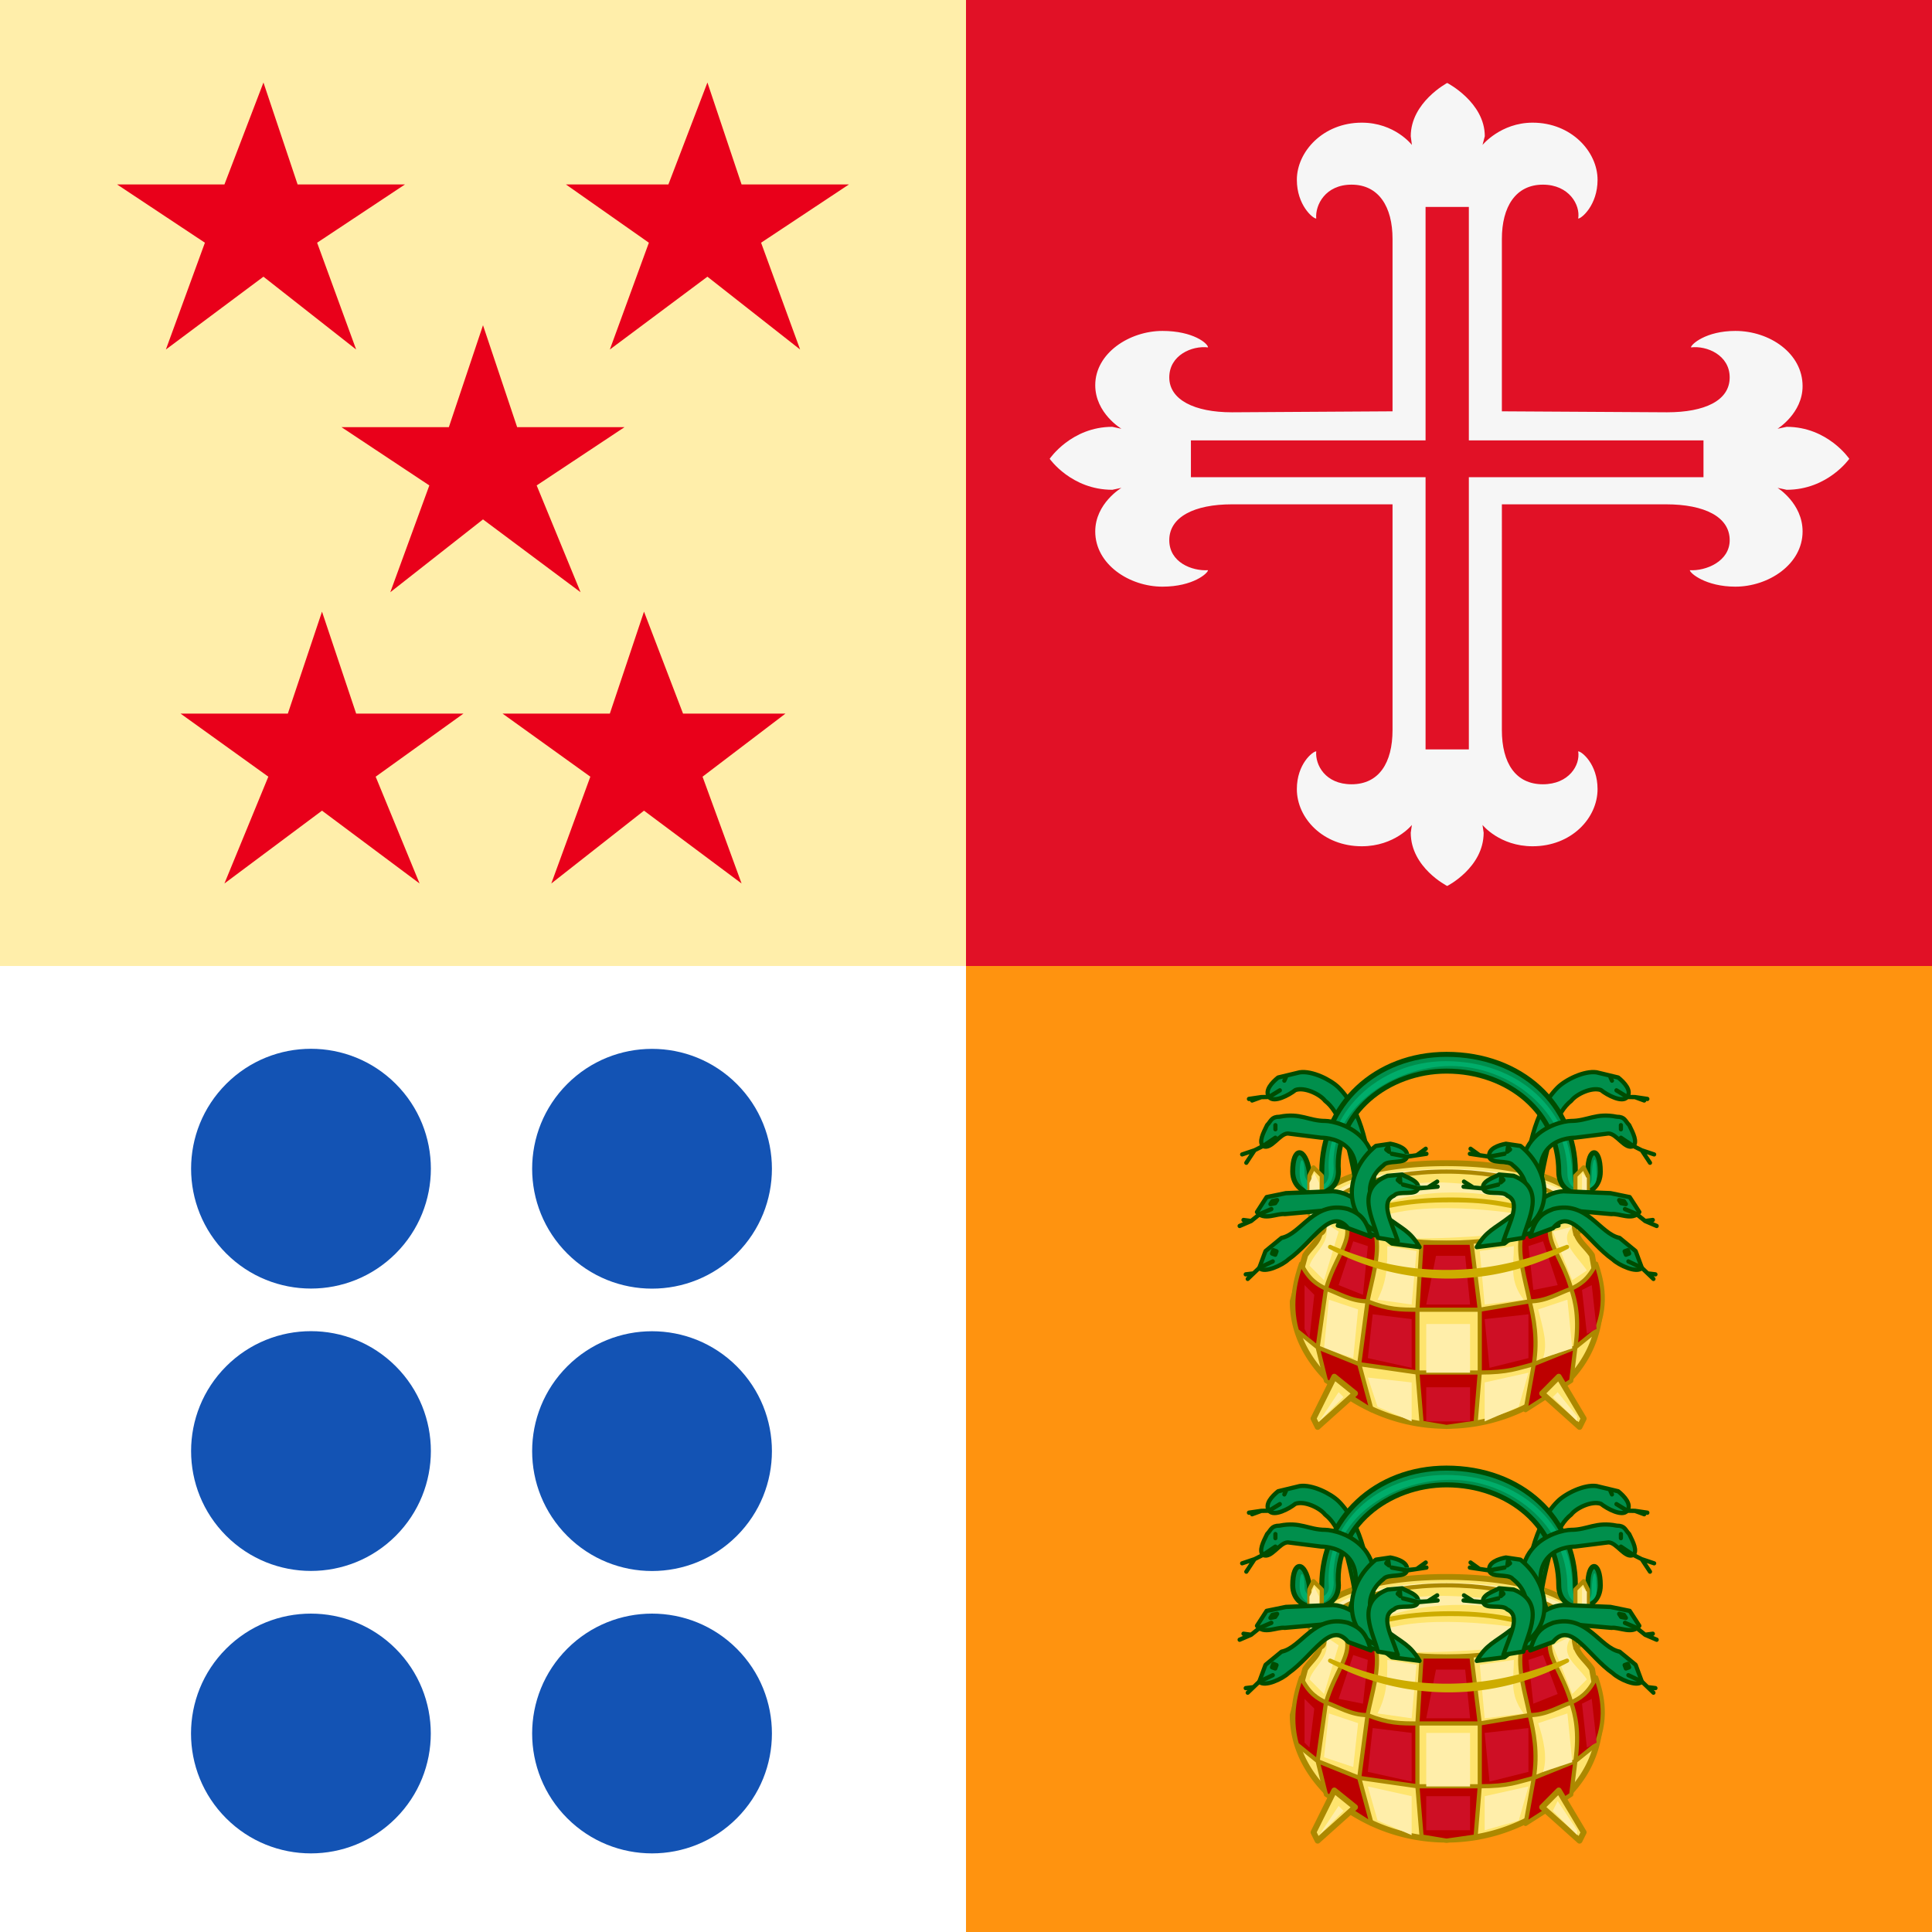
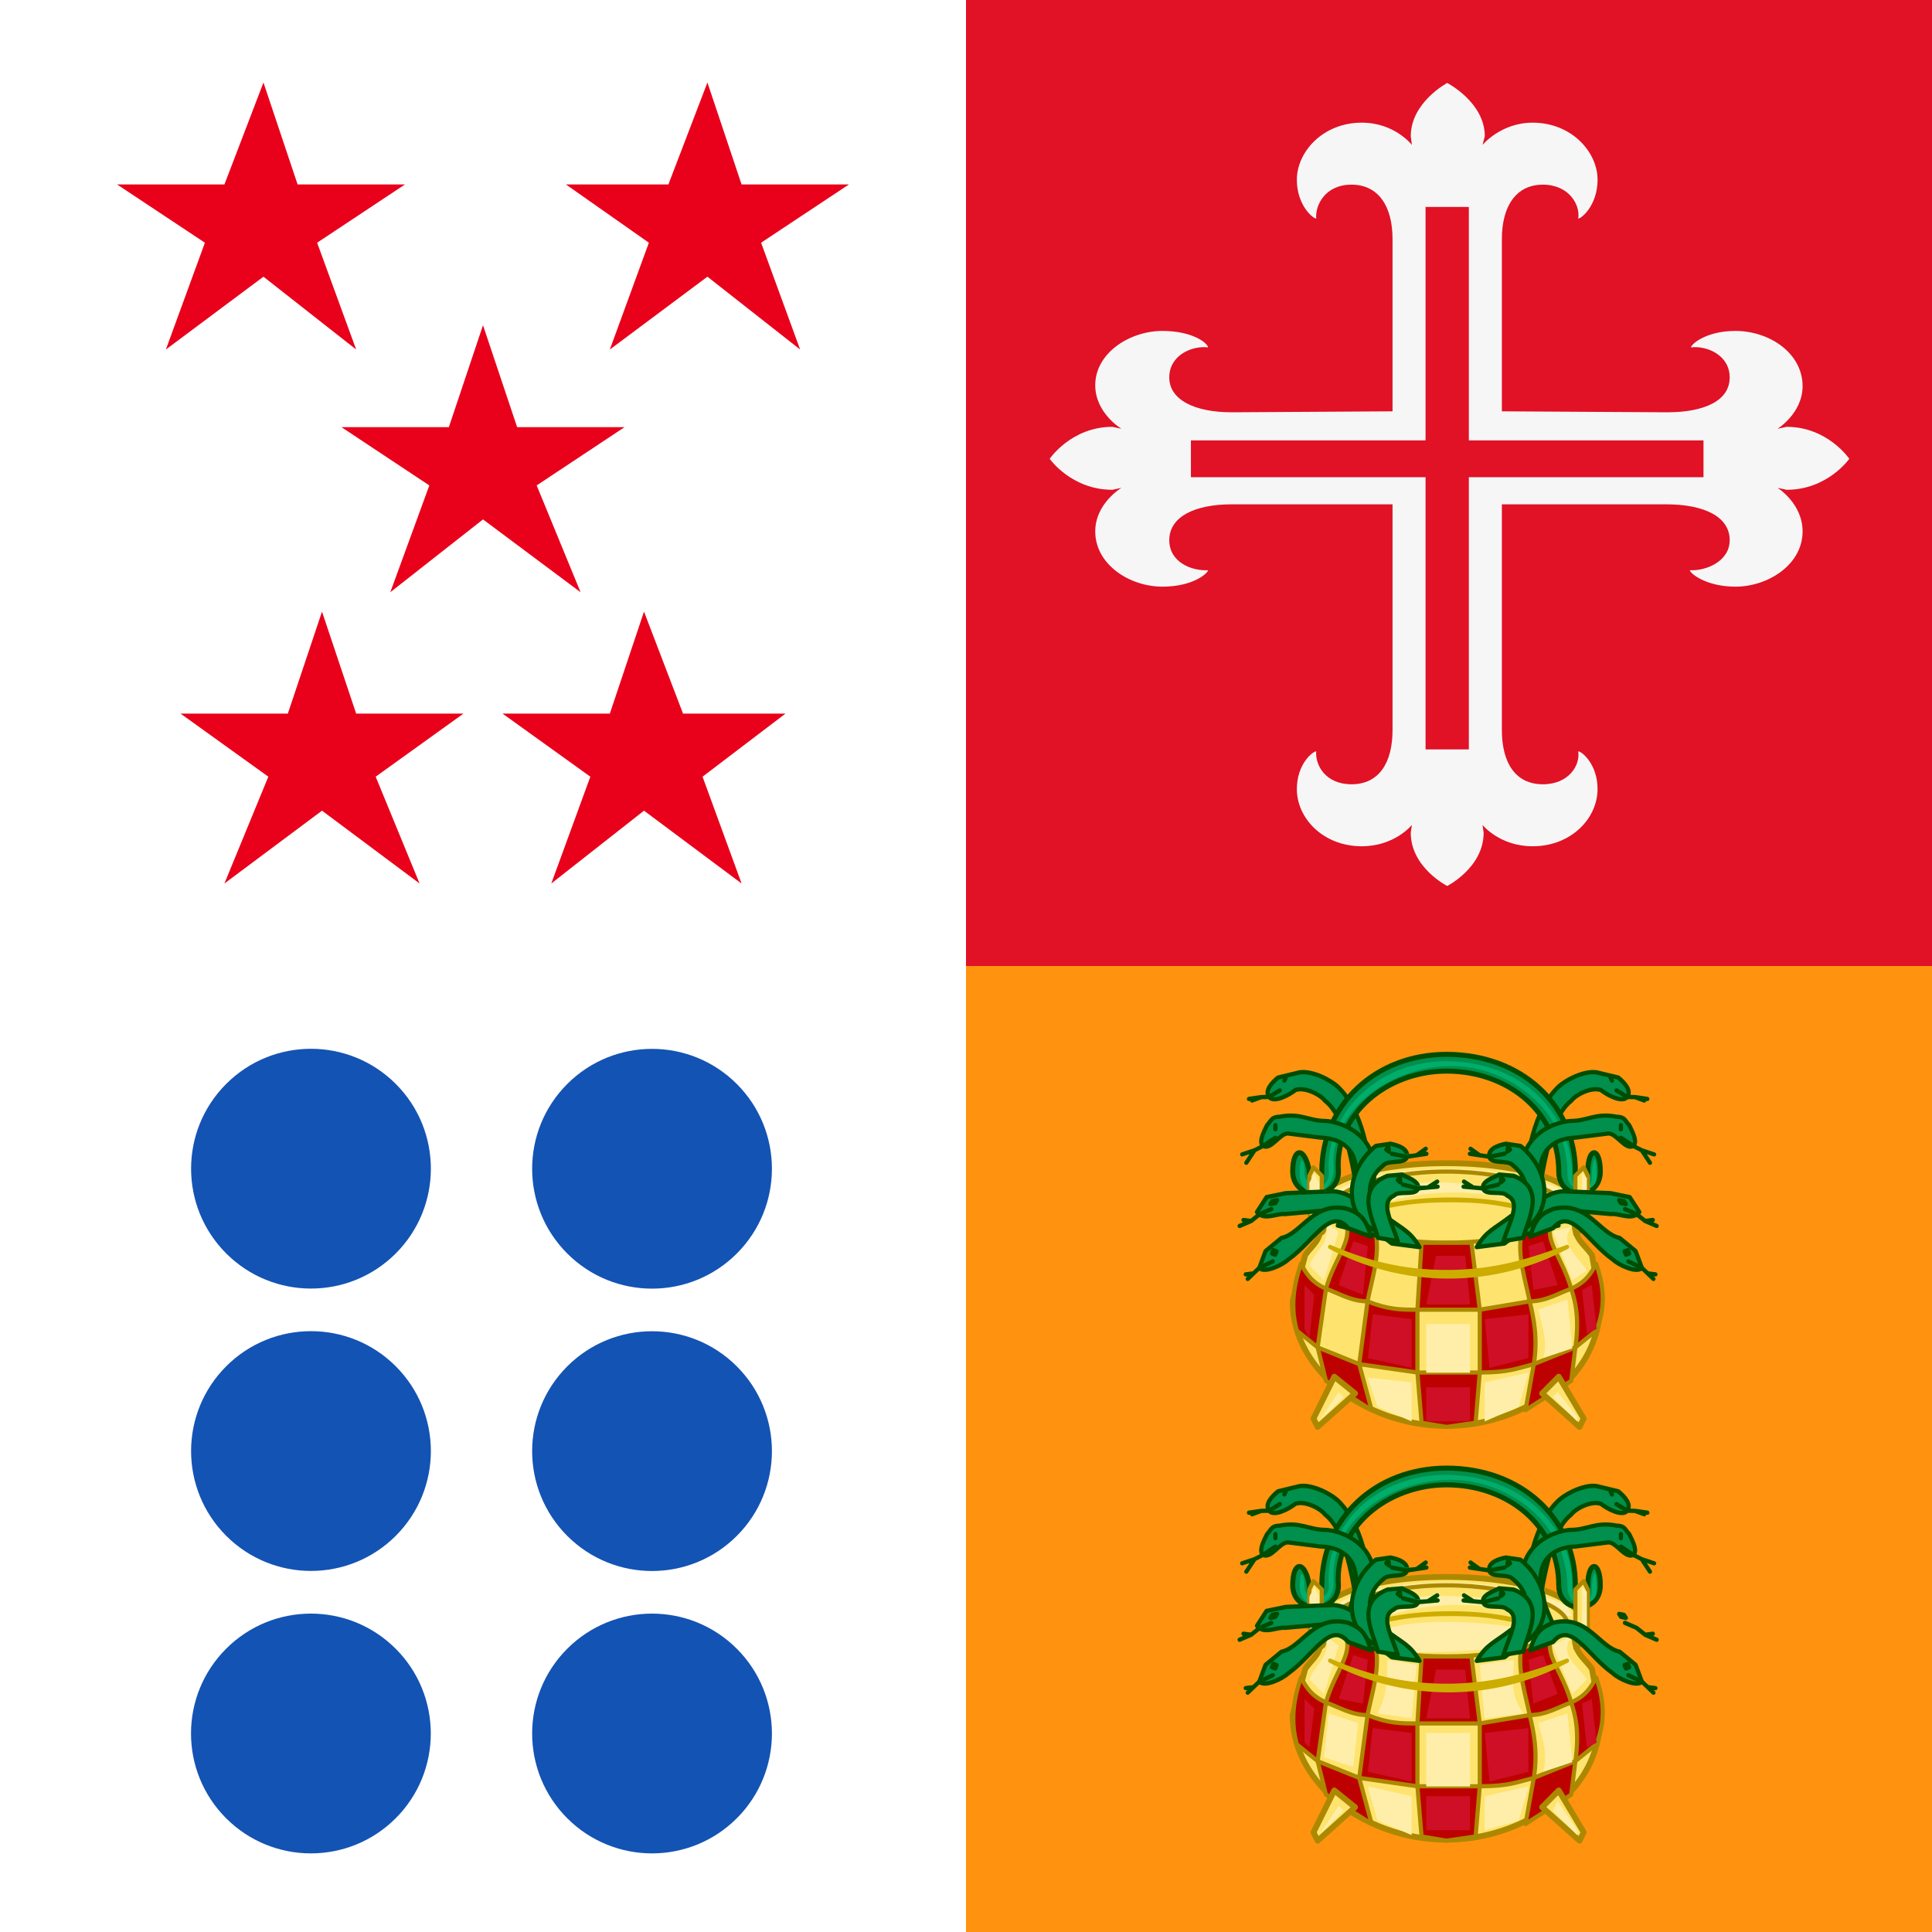
<svg xmlns="http://www.w3.org/2000/svg" width="1500" height="1500" viewBox="0 0 396.9 396.9" xml:space="preserve">
  <path fill="#fff" fill-rule="evenodd" d="M0 0h397v397H0z" />
  <path fill="#ff930f" fill-rule="evenodd" d="M198.45 198.45H396.9V396.9H198.45Z" style="stroke-width:1" />
  <path d="M793 540c6-5 10-12 10-21l-2-11c-2-3-5-4-4-10l1-2c0-5-13-10-32-10s-31 5-31 10v2c2 6-1 7-3 10l-3 11c0 9 5 16 11 21a43 43 0 0 0 52 0z" fill="#fee46e" fill-rule="evenodd" stroke="#ac8800" stroke-linecap="round" stroke-linejoin="round" stroke-width="1.4" transform="matrix(.854 0 0 .86 -357 -179)" />
  <path d="M274 245c8-6 35-7 48 0l1 2h-49zm-2 6 3 2-3 10-3-3c1-3 5-5 3-9z" fill="#fea" />
  <g stroke="#004c00" stroke-linecap="round" stroke-linejoin="round" stroke-width="1.2">
    <path d="M615 129c2 1 5-3 6-5 2-2 7-2 9-1 5 1 10 6 18 17l6 11h5l-7-13c-4-7-11-17-20-20-3-1-9-1-12 1l-5 4c-1 2-2 5 0 6z" fill="#008f4c" fill-rule="evenodd" transform="matrix(.643 .318 -.308 .665 -95 -56)" />
    <path d="m611 132 2-2 2-1 2-3m0-3s0 0 0 0c-1 0-1 0 0 0v-1 1zm-4 7-3 2" fill="none" transform="matrix(.643 .318 -.308 .665 -95 -56)" />
  </g>
  <path d="M795 497c0-4-13-9-29-9s-28 5-28 9 13 8 28 8 29-4 29-8z" fill="#fee46e" stroke="#ac8800" stroke-linecap="round" stroke-linejoin="round" transform="matrix(.854 0 0 .86 -357 -179)" />
  <path d="M319 250c-4-2-11-4-21-4s-18 2-21 4c9-2 12-3 21-3s11 1 21 3z" fill="#cdac00" />
  <g stroke="#004c00" stroke-linecap="round" stroke-linejoin="round" stroke-width="1.2">
    <path d="M615 129c2 1 5-3 6-5 2-2 7-2 9-1 5 1 10 6 18 17l6 11h5l-7-13c-4-7-11-17-20-20-3-1-9-1-12 1l-5 4c-1 2-2 5 0 6z" fill="#008f4c" fill-rule="evenodd" transform="matrix(-.643 .318 .308 .665 690 -56)" />
    <path d="m611 132 2-2 2-1 2-3m0-3s0 0 0 0c-1 0-1 0 0 0v-1 1zm-4 7-3 2" fill="none" transform="matrix(-.643 .318 .308 .665 690 -56)" />
  </g>
-   <path d="m273 267 6 2-1 10-6-2zm8-16c10-5 29-2 35-1l-1 3c-11 1-22 2-34 1z" fill="#fea" />
  <path d="m759 521 1-16h12l2 16h-15zm15 15v-15l12-2c-1-5-3-11-2-16l7-2c-1 4 3 8 5 15-3 1-6 3-10 3 1 4 2 9 1 15l10-4c1-7 0-11-1-14 2-1 4-2 6-6v0c1 3 3 9 0 16l-5 4-1 8-11 7 2-11c-4 1-6 2-13 2l-1 12-7 1-6-1-1-12-14-2 3 11-11-7-2-8-5-4c-2-7 0-13 1-16v0c2 4 4 5 6 6l-2 14 10 4 2-15c-4 0-7-2-10-3 2-7 6-11 5-15l7 2c1 5-1 11-2 16 5 2 8 2 12 2v15h15z" fill="#bd0000" fill-rule="evenodd" stroke="#ac8800" stroke-linecap="round" stroke-linejoin="round" transform="matrix(.854 0 0 .86 -357 -179)" />
  <path d="M740 488c0 7-11 7-11 0 0-6 3-6 4 0 0 4 3 4 3 0 0-16 13-28 30-28 18 0 31 12 31 28 0 4 3 4 3 0 0-6 3-6 3 0 0 7-10 7-10 0 0-14-12-24-27-24-14 0-27 10-26 24z" fill="#008f4c" fill-rule="evenodd" stroke="#004c00" stroke-linecap="round" stroke-linejoin="round" stroke-width="1.2" transform="matrix(.854 0 0 .86 -357 -179)" />
  <path d="M274 240c0 6-7 7-7 1 0-4 1-3 1 0s5 4 5 0c-1-12 10-23 24-23 15 0 26 10 26 24 0 3 4 3 4 0 0-4 1-6 1 0 0 3-6 4-6-1 0-13-12-22-24-22s-25 9-24 21z" fill="#00ad6a" fill-rule="evenodd" />
  <path d="M797 495v8c2-1 3-3 3-5v-9l-1-2-2 2v6z" fill="#fee46e" stroke="#ac8800" stroke-linecap="round" stroke-linejoin="round" transform="matrix(.854 0 0 .86 -357 -179)" />
  <path d="m739 537 5 4-9 8-1-2z" fill="#fee46e" stroke="#ac8800" stroke-linecap="round" stroke-linejoin="round" stroke-width="1.4" transform="matrix(.854 0 0 .86 -357 -179)" />
  <g stroke="#004c00" stroke-linecap="round" stroke-linejoin="round">
    <path d="M312 1504c2 1 4-3 6-3l8 1c2 0 15 1 4 21l4 1c13-22-4-26-7-26-4 0-6-2-11-1-2 0-2 1-3 2-1 2-2 4-1 5z" fill="#008f4c" fill-rule="evenodd" transform="matrix(.854 0 0 .86 -7 -1058)" />
    <path d="m308 1508 2-3 2-1 3-2m0-3v1-1s0 0 0 0 0 0 0 0zm-5 6-3 1" fill="none" transform="matrix(.854 0 0 .86 -7 -1058)" />
  </g>
  <path d="M736 495v4c1 2 1 4-1 4l-2-5v-9l1-2 2 2v6z" fill="#fee46e" stroke="#ac8800" stroke-linecap="round" stroke-linejoin="round" transform="matrix(.854 0 0 .86 -357 -179)" />
  <path d="M271 247v3l-1 2-1-3v-6l1-2 1 2v4z" fill="#fea" />
  <g stroke="#004c00" stroke-linecap="round" stroke-linejoin="round" stroke-width="1.2">
    <path d="M612 129c3 1 5-3 7-4l10-8c2-1 6-4 11 0l5-2c-5-5-13-6-18-3l-11 8-4 4v5z" fill="#008f4c" fill-rule="evenodd" transform="matrix(.592 .41 -.396 .613 -53 -81)" />
    <path d="m610 135 2-3 1-3 2-3m0-2-1 1v-1l1-1v1zm-3 8-2 1" fill="none" transform="matrix(.592 .41 -.396 .613 -53 -81)" />
  </g>
  <path d="M285 244c10-2 15-1 29 1v2c-4-1-17-4-29 0z" fill="#fea" />
  <g fill="#008f4c" stroke="#004c00" stroke-linecap="round" stroke-linejoin="round" stroke-width="1.2">
    <path d="M608 131c2 1 4-4 6-4 7-2 12 3 11 9 0 6-1 8 1 13l4-7v-6c2-10-8-17-19-14l-3 3c-1 2-2 5 0 6z" fill-rule="evenodd" transform="matrix(-.427 .59 .57 .442 474 -179)" />
    <path d="m604 135 2-2 2-2 2-4m0-2v1l-1-1h1s0 0 0 0zm-4 8-3 1" transform="matrix(-.427 .59 .57 .442 474 -179)" />
  </g>
  <g fill="#008f4c" stroke="#004c00" stroke-linecap="round" stroke-linejoin="round" stroke-width="1.2">
    <path d="M608 131c2 1 4-4 6-4 4-2 6 4 9 9l3-5c-3-4-6-14-15-9l-3 3c0 1-2 5 0 6z" fill-rule="evenodd" transform="matrix(-.459 .564 .545 .475 499 -161)" />
    <path d="m604 135 2-2 2-2 2-4m0-2v1l-1-1h1s0 0 0 0zm-4 8-3 1" transform="matrix(-.459 .564 .545 .475 499 -161)" />
  </g>
  <g stroke="#004c00" stroke-linecap="round" stroke-linejoin="round" stroke-width="1.2">
    <path d="M616 130c2 1 6-3 7-5 5-7 6-18 13-14h7c-3-4-5-5-9-5-10 1-10 11-15 14l-3 5v5z" fill="#008f4c" fill-rule="evenodd" transform="matrix(.669 .248 -.257 .69 -120 18)" />
    <path d="m614 134 1-2 1-2 3-3m0-2h-1v-1h1v1zm-4 7-2 1" fill="none" transform="matrix(.669 .248 -.257 .69 -120 18)" />
  </g>
-   <path d="m285 256 6 1-1 11-7-1c2-4 2-7 2-11zm26 0-7 1 1 11 8-1c-3-4-2-7-2-11z" fill="#fea" />
  <path d="m317 255-3 1 1 9 5-1z" fill="#ce0f25" />
  <path d="m323 252-4 1 4 10 3-2c-2-3-6-6-3-9z" fill="#fea" />
  <path d="M295 258h6l1 10h-9zm-17-3 3 1-1 10-5-2z" fill="#ce0f25" />
  <path d="M795 506c-8 3-17 6-29 6s-21-3-28-6a61 61 0 0 0 57 0z" fill="#cdac00" stroke="#cdac00" stroke-linecap="round" stroke-linejoin="round" transform="matrix(.854 0 0 .86 -357 -179)" />
  <path d="m793 537-4 4 9 8 1-2z" fill="#fee46e" stroke="#ac8800" stroke-linecap="round" stroke-linejoin="round" stroke-width="1.4" transform="matrix(.854 0 0 .86 -357 -179)" />
  <g stroke="#004c00" stroke-linecap="round" stroke-linejoin="round">
    <path d="M312 1504c2 1 4-3 6-3l8 1c2 0 15 1 4 21l4 1c13-22-4-26-7-26-4 0-6-2-11-1-2 0-2 1-3 2-1 2-2 4-1 5z" fill="#008f4c" fill-rule="evenodd" transform="matrix(-.854 0 0 .86 602 -1058)" />
    <path d="m308 1508 2-3 2-1 3-2m0-3v1-1s0 0 0 0 0 0 0 0zm-5 6-3 1" fill="none" transform="matrix(-.854 0 0 .86 602 -1058)" />
  </g>
  <path d="M325 247v5l1-3v-7l-1-1v6z" fill="#fea" />
  <g stroke="#004c00" stroke-linecap="round" stroke-linejoin="round" stroke-width="1.2">
    <path d="M612 129c3 1 5-3 7-4l10-8c2-1 6-4 11 0l5-2c-5-5-13-6-18-3l-11 8-4 4v5z" fill="#008f4c" fill-rule="evenodd" transform="matrix(-.592 .41 .396 .613 648 -81)" />
    <path d="m610 135 2-3 1-3 2-3m0-2-1 1v-1l1-1v1zm-3 8-2 1" fill="none" transform="matrix(-.592 .41 .396 .613 648 -81)" />
  </g>
  <g stroke="#004c00" stroke-linecap="round" stroke-linejoin="round" stroke-width="1.2">
    <path d="M608 131c2 1 4-4 6-4 7-2 12 3 11 9 0 6-1 8 1 13l4-7v-6c2-10-8-17-19-14l-3 3c-1 2-2 5 0 6z" fill="#008f4c" fill-rule="evenodd" transform="matrix(.427 .59 -.57 .442 121 -179)" />
    <path d="m604 135 2-2 2-2 2-4m0-2v1l-1-1h1s0 0 0 0zm-4 8-3 1" fill="none" transform="matrix(.427 .59 -.57 .442 121 -179)" />
  </g>
  <g stroke="#004c00" stroke-linecap="round" stroke-linejoin="round" stroke-width="1.2">
    <path d="M608 131c2 1 4-4 6-4 4-2 6 4 9 9l3-5c-3-4-6-14-15-9l-3 3c0 1-2 5 0 6z" fill="#008f4c" fill-rule="evenodd" transform="matrix(.459 .564 -.545 .475 97 -161)" />
    <path d="m604 135 2-2 2-2 2-4m0-2v1l-1-1h1s0 0 0 0zm-4 8-3 1" fill="none" transform="matrix(.459 .564 -.545 .475 97 -161)" />
  </g>
  <g stroke="#004c00" stroke-linecap="round" stroke-linejoin="round" stroke-width="1.2">
    <path d="M616 130c2 1 6-3 7-5 5-7 6-18 13-14h7c-3-4-5-5-9-5-10 1-10 11-15 14l-3 5v5z" fill="#008f4c" fill-rule="evenodd" transform="matrix(-.669 .248 .257 .69 716 18)" />
    <path d="m614 134 1-2 1-2 3-3m0-2h-1v-1h1v1zm-4 7-2 1" fill="none" transform="matrix(-.669 .248 .257 .69 716 18)" />
  </g>
  <path fill="#fea" d="M293 272h9v10h-9zm12 12 9-2-2 7-7 3zm17-17-6 2c1 4 2 7 1 10l6-2zm-32 17-9-1 2 6 7 3zm29 3 1-1 4 5v1zm-43 0-1-1-4 6z" />
  <path d="m268 264 2 2-1 9-1-2zm37 7 9-1v9l-8 2zm-15 0-8-1-1 9 9 2zm3 14h9v7h-9zm34-21-2 1 1 9 2-1z" fill="#ce0f25" />
  <path d="M793 540c6-5 10-12 10-21l-2-11c-2-3-5-4-4-10l1-2c0-5-13-10-32-10s-31 5-31 10v2c2 6-1 7-3 10l-3 11c0 9 5 16 11 21a43 43 0 0 0 52 0z" fill="#fee46e" fill-rule="evenodd" stroke="#ac8800" stroke-linecap="round" stroke-linejoin="round" stroke-width="1.4" transform="matrix(.854 0 0 .86 -357 -94)" />
  <path d="M274 330c8-6 35-7 48 0l1 2h-49zm-2 6 3 2-3 10-3-3c1-3 5-5 3-9z" fill="#fea" />
  <g stroke="#004c00" stroke-linecap="round" stroke-linejoin="round" stroke-width="1.2">
    <path d="M615 129c2 1 5-3 6-5 2-2 7-2 9-1 5 1 10 6 18 17l6 11h5l-7-13c-4-7-11-17-20-20-3-1-9-1-12 1l-5 4c-1 2-2 5 0 6z" fill="#008f4c" fill-rule="evenodd" transform="matrix(.643 .318 -.308 .665 -95 29)" />
    <path d="m611 132 2-2 2-1 2-3m0-3s0 0 0 0c-1 0-1 0 0 0v-1 1zm-4 7-3 2" fill="none" transform="matrix(.643 .318 -.308 .665 -95 29)" />
  </g>
  <path d="M795 497c0-4-13-9-29-9s-28 5-28 9 13 8 28 8 29-4 29-8z" fill="#fee46e" stroke="#ac8800" stroke-linecap="round" stroke-linejoin="round" transform="matrix(.854 0 0 .86 -357 -94)" />
  <path d="M319 335c-4-2-11-4-21-4s-18 2-21 4c9-2 12-3 21-3s11 1 21 3z" fill="#cdac00" />
  <g stroke="#004c00" stroke-linecap="round" stroke-linejoin="round" stroke-width="1.2">
    <path d="M615 129c2 1 5-3 6-5 2-2 7-2 9-1 5 1 10 6 18 17l6 11h5l-7-13c-4-7-11-17-20-20-3-1-9-1-12 1l-5 4c-1 2-2 5 0 6z" fill="#008f4c" fill-rule="evenodd" transform="matrix(-.643 .318 .308 .665 690 29)" />
    <path d="m611 132 2-2 2-1 2-3m0-3s0 0 0 0c-1 0-1 0 0 0v-1 1zm-4 7-3 2" fill="none" transform="matrix(-.643 .318 .308 .665 690 29)" />
  </g>
  <path d="m273 352 6 2-1 9-6-2zm8-16c10-5 29-2 35-1l-1 3c-11 1-22 2-34 1z" fill="#fea" />
  <path d="m759 521 1-16h12l2 16h-15zm15 15v-15l12-2c-1-5-3-11-2-16l7-2c-1 4 3 8 5 15-3 1-6 3-10 3 1 4 2 9 1 15l10-4c1-7 0-11-1-14 2-1 4-2 6-6v0c1 3 3 9 0 16l-5 4-1 8-11 7 2-11c-4 1-6 2-13 2l-1 12-7 1-6-1-1-12-14-2 3 11-11-7-2-8-5-4c-2-7 0-13 1-16v0c2 4 4 5 6 6l-2 14 10 4 2-15c-4 0-7-2-10-3 2-7 6-11 5-15l7 2c1 5-1 11-2 16 5 2 8 2 12 2v15h15z" fill="#bd0000" fill-rule="evenodd" stroke="#ac8800" stroke-linecap="round" stroke-linejoin="round" transform="matrix(.854 0 0 .86 -357 -94)" />
  <path d="M740 488c0 7-11 7-11 0 0-6 3-6 4 0 0 4 3 4 3 0 0-16 13-28 30-28 18 0 31 12 31 28 0 4 3 4 3 0 0-6 3-6 3 0 0 7-10 7-10 0 0-14-12-24-27-24-14 0-27 10-26 24z" fill="#008f4c" fill-rule="evenodd" stroke="#004c00" stroke-linecap="round" stroke-linejoin="round" stroke-width="1.2" transform="matrix(.854 0 0 .86 -357 -94)" />
  <path d="M274 325c0 6-7 6-7 1 0-4 1-3 1 0s5 3 5 0c-1-13 10-23 24-23 15 0 26 10 26 23 0 4 4 4 4 1 0-4 1-6 1 0 0 3-6 4-6-1 0-13-12-22-24-22s-25 8-24 21z" fill="#00ad6a" fill-rule="evenodd" />
  <path d="M797 495v8c2-1 3-3 3-5v-9l-1-2-2 2v6z" fill="#fee46e" stroke="#ac8800" stroke-linecap="round" stroke-linejoin="round" transform="matrix(.854 0 0 .86 -357 -94)" />
  <path d="m739 537 5 4-9 8-1-2z" fill="#fee46e" stroke="#ac8800" stroke-linecap="round" stroke-linejoin="round" stroke-width="1.4" transform="matrix(.854 0 0 .86 -357 -94)" />
  <g stroke="#004c00" stroke-linecap="round" stroke-linejoin="round">
    <path d="M312 1504c2 1 4-3 6-3l8 1c2 0 15 1 4 21l4 1c13-22-4-26-7-26-4 0-6-2-11-1-2 0-2 1-3 2-1 2-2 4-1 5z" fill="#008f4c" fill-rule="evenodd" transform="matrix(.854 0 0 .86 -7 -974)" />
    <path d="m308 1508 2-3 2-1 3-2m0-3v1-1s0 0 0 0 0 0 0 0zm-5 6-3 1" fill="none" transform="matrix(.854 0 0 .86 -7 -974)" />
  </g>
  <path d="M736 495v4c1 2 1 4-1 4l-2-5v-9l1-2 2 2v6z" fill="#fee46e" stroke="#ac8800" stroke-linecap="round" stroke-linejoin="round" transform="matrix(.854 0 0 .86 -357 -94)" />
  <path d="M271 332v3l-1 2-1-3v-6l1-2 1 2v4z" fill="#fea" />
  <g stroke="#004c00" stroke-linecap="round" stroke-linejoin="round" stroke-width="1.2">
    <path d="M612 129c3 1 5-3 7-4l10-8c2-1 6-4 11 0l5-2c-5-5-13-6-18-3l-11 8-4 4v5z" fill="#008f4c" fill-rule="evenodd" transform="matrix(.592 .41 -.396 .613 -53 4)" />
    <path d="m610 135 2-3 1-3 2-3m0-2-1 1v-1l1-1v1zm-3 8-2 1" fill="none" transform="matrix(.592 .41 -.396 .613 -53 4)" />
  </g>
  <path d="M285 329c10-2 15-1 29 0v3c-4-2-17-4-29 0z" fill="#fea" />
  <g fill="#008f4c" stroke="#004c00" stroke-linecap="round" stroke-linejoin="round" stroke-width="1.2">
    <path d="M608 131c2 1 4-4 6-4 7-2 12 3 11 9 0 6-1 8 1 13l4-7v-6c2-10-8-17-19-14l-3 3c-1 2-2 5 0 6z" fill-rule="evenodd" transform="matrix(-.427 .59 .57 .442 474 -94)" />
    <path d="m604 135 2-2 2-2 2-4m0-2v1l-1-1h1s0 0 0 0zm-4 8-3 1" transform="matrix(-.427 .59 .57 .442 474 -94)" />
  </g>
  <g fill="#008f4c" stroke="#004c00" stroke-linecap="round" stroke-linejoin="round" stroke-width="1.2">
    <path d="M608 131c2 1 4-4 6-4 4-2 6 4 9 9l3-5c-3-4-6-14-15-9l-3 3c0 1-2 5 0 6z" fill-rule="evenodd" transform="matrix(-.459 .564 .545 .475 499 -76)" />
    <path d="m604 135 2-2 2-2 2-4m0-2v1l-1-1h1s0 0 0 0zm-4 8-3 1" transform="matrix(-.459 .564 .545 .475 499 -76)" />
  </g>
  <g stroke="#004c00" stroke-linecap="round" stroke-linejoin="round" stroke-width="1.2">
    <path d="M616 130c2 1 6-3 7-5 5-7 6-18 13-14h7c-3-4-5-5-9-5-10 1-10 11-15 14l-3 5v5z" fill="#008f4c" fill-rule="evenodd" transform="matrix(.669 .248 -.257 .69 -120 103)" />
    <path d="m614 134 1-2 1-2 3-3m0-2h-1v-1h1v1zm-4 7-2 1" fill="none" transform="matrix(.669 .248 -.257 .69 -120 103)" />
  </g>
  <path d="m285 341 6 1-1 11-7-1c2-4 2-7 2-11zm26 0-7 1 1 11 8-1c-3-4-2-7-2-11z" fill="#fea" />
  <path d="m317 340-3 1 1 9 5-2z" fill="#ce0f25" />
  <path d="m323 336-4 2 4 10 3-3c-2-3-6-5-3-9z" fill="#fea" />
  <path d="M295 343h6l1 10h-9zm-17-3 3 1-1 9-5-1z" fill="#ce0f25" />
  <path d="M795 506c-8 3-17 6-29 6s-21-3-28-6a61 61 0 0 0 57 0z" fill="#cdac00" stroke="#cdac00" stroke-linecap="round" stroke-linejoin="round" transform="matrix(.854 0 0 .86 -357 -94)" />
  <path d="m793 537-4 4 9 8 1-2z" fill="#fee46e" stroke="#ac8800" stroke-linecap="round" stroke-linejoin="round" stroke-width="1.4" transform="matrix(.854 0 0 .86 -357 -94)" />
  <g stroke="#004c00" stroke-linecap="round" stroke-linejoin="round">
    <path d="M312 1504c2 1 4-3 6-3l8 1c2 0 15 1 4 21l4 1c13-22-4-26-7-26-4 0-6-2-11-1-2 0-2 1-3 2-1 2-2 4-1 5z" fill="#008f4c" fill-rule="evenodd" transform="matrix(-.854 0 0 .86 602 -974)" />
    <path d="m308 1508 2-3 2-1 3-2m0-3v1-1s0 0 0 0 0 0 0 0zm-5 6-3 1" fill="none" transform="matrix(-.854 0 0 .86 602 -974)" />
  </g>
  <path d="M325 332v5l1-3v-7l-1-1v6z" fill="#fea" />
  <g stroke="#004c00" stroke-linecap="round" stroke-linejoin="round" stroke-width="1.2">
-     <path d="M612 129c3 1 5-3 7-4l10-8c2-1 6-4 11 0l5-2c-5-5-13-6-18-3l-11 8-4 4v5z" fill="#008f4c" fill-rule="evenodd" transform="matrix(-.592 .41 .396 .613 648 4)" />
    <path d="m610 135 2-3 1-3 2-3m0-2-1 1v-1l1-1v1zm-3 8-2 1" fill="none" transform="matrix(-.592 .41 .396 .613 648 4)" />
  </g>
  <g stroke="#004c00" stroke-linecap="round" stroke-linejoin="round" stroke-width="1.2">
    <path d="M608 131c2 1 4-4 6-4 7-2 12 3 11 9 0 6-1 8 1 13l4-7v-6c2-10-8-17-19-14l-3 3c-1 2-2 5 0 6z" fill="#008f4c" fill-rule="evenodd" transform="matrix(.427 .59 -.57 .442 121 -94)" />
    <path d="m604 135 2-2 2-2 2-4m0-2v1l-1-1h1s0 0 0 0zm-4 8-3 1" fill="none" transform="matrix(.427 .59 -.57 .442 121 -94)" />
  </g>
  <g stroke="#004c00" stroke-linecap="round" stroke-linejoin="round" stroke-width="1.2">
    <path d="M608 131c2 1 4-4 6-4 4-2 6 4 9 9l3-5c-3-4-6-14-15-9l-3 3c0 1-2 5 0 6z" fill="#008f4c" fill-rule="evenodd" transform="matrix(.459 .564 -.545 .475 97 -76)" />
    <path d="m604 135 2-2 2-2 2-4m0-2v1l-1-1h1s0 0 0 0zm-4 8-3 1" fill="none" transform="matrix(.459 .564 -.545 .475 97 -76)" />
  </g>
  <g stroke="#004c00" stroke-linecap="round" stroke-linejoin="round" stroke-width="1.2">
    <path d="M616 130c2 1 6-3 7-5 5-7 6-18 13-14h7c-3-4-5-5-9-5-10 1-10 11-15 14l-3 5v5z" fill="#008f4c" fill-rule="evenodd" transform="matrix(-.669 .248 .257 .69 716 103)" />
    <path d="m614 134 1-2 1-2 3-3m0-2h-1v-1h1v1zm-4 7-2 1" fill="none" transform="matrix(-.669 .248 .257 .69 716 103)" />
  </g>
  <path fill="#fea" d="M293 356h9v11h-9zm12 13 9-2-2 7-7 2zm17-17-6 2c1 3 2 7 1 10l6-2zm-32 17-9-2 2 7 7 3zm29 3 1-2 4 6v1zm-43 0-1-1-4 6z" />
  <path d="m268 349 2 2-1 8-1-1zm37 7 9-1v9l-8 2zm-15 0-8-1-1 9 9 2zm3 13h9v7h-9zm34-20-2 1 1 9 2-1z" fill="#ce0f25" />
  <g stroke-width="0">
    <path fill="#fff" fill-rule="evenodd" d="M0 198.45h198.45v198.45H0Z" />
    <g transform="scale(.227) rotate(-45 1362.251 514.449)" fill="#1353b4" stroke-miterlimit="10">
      <circle cx="33.2" cy="315" r="108.5" />
      <circle cx="213.9" cy="134.3" r="108.5" />
      <circle cx="70.7" cy="714" r="108.5" />
      <circle cx="-147.6" cy="495.7" r="108.5" />
      <circle cx="251.4" cy="533.3" r="108.5" />
      <circle cx="432.1" cy="352.6" r="108.5" />
    </g>
  </g>
  <path fill="#ce0f25" fill-rule="evenodd" style="fill:#e11126;fill-opacity:1;stroke-width:.884" d="M198.45 0H396.9v198.45H198.45Z" />
  <g stroke-miterlimit="10" stroke-width="3">
    <path transform="matrix(.234 0 0 .199 225 25)" d="M662 348s-19-33-55-33l-8 2s22-16 22-44c0-34-29-57-59-57-26 0-39 14-39 17 14-2 34 8 34 31 0 24-22 36-55 36l-145-1V121c0-33 12-56 36-56 23 0 33 21 31 35 3 0 17-14 17-40 0-29-23-59-57-59-28 0-44 23-44 23l2-9c0-35-33-55-33-55s-32 20-32 55l1 9S263 1 234 1c-34 0-57 30-57 59 0 26 14 40 17 40-1-14 8-35 31-35 24 0 36 23 36 56v178l-141 1c-33 0-55-13-55-36s20-33 34-31c0-4-13-17-40-17-29 0-59 23-59 56 0 29 23 45 23 45l-8-2c-36 0-55 33-55 33s19 32 55 32l8-2S0 394 0 423c0 34 30 57 59 57 27 0 40-14 40-17-14 1-34-8-34-31 0-24 22-37 55-37h141v233c0 34-12 56-36 56-23 0-32-20-31-34-3 0-17 13-17 39 0 30 23 59 57 59 29 0 44-22 44-22l-1 8c0 36 32 55 32 55s32-19 32-55l-1-8s15 22 44 22c34 0 57-29 57-59 0-26-14-39-17-39 2 14-8 34-31 34-24 0-36-22-36-56V395h144c34 0 56 13 56 37 0 22-21 32-35 31 0 3 14 17 40 17 29 0 59-23 59-57 0-29-22-45-22-45l8 2c36 0 55-32 55-32z" fill="#f6f6f6" style="stroke:none" />
    <path transform="matrix(.234 0 0 .199 225 25)" fill="#ce0f25" style="stroke:none;fill:#e11126;fill-opacity:1" d="M290 329H84v38h206v281h38V367h206v-38H328V88h-38z" />
  </g>
  <g stroke-width="0">
-     <path fill="#fea" fill-rule="evenodd" d="M0 0h198.45v198.45H0Z" />
    <path d="m133.302 49.862-8.018 21.939 20.045-14.959 19.043 14.959-8.018-21.939 18.041-11.967h-22.05l-7.016-20.942-8.018 20.942h-21.048ZM34.077 71.801l20.045-14.959 19.043 14.959L65.148 49.862l18.041-11.967H61.139l-7.016-20.942-8.018 20.942H24.055L42.095 49.862zm87.198 87.757-8.018 21.939 19.043-14.959 20.045 14.959-8.018-21.939 17.039-12.964H140.318l-8.018-20.942-7.016 20.942h-22.05zm-75.17 21.939 20.045-14.959 20.045 14.959-9.02-21.939 18.041-12.964H73.166l-7.016-20.942-7.016 20.942H37.084l18.041 12.964zm53.12-74.793 20.045 14.959L110.25 99.724l18.041-11.967h-22.05l-7.016-20.942-7.016 20.942H70.159L88.2 99.724l-8.018 21.939z" fill="#e9001a" stroke-miterlimit="10" />
  </g>
</svg>